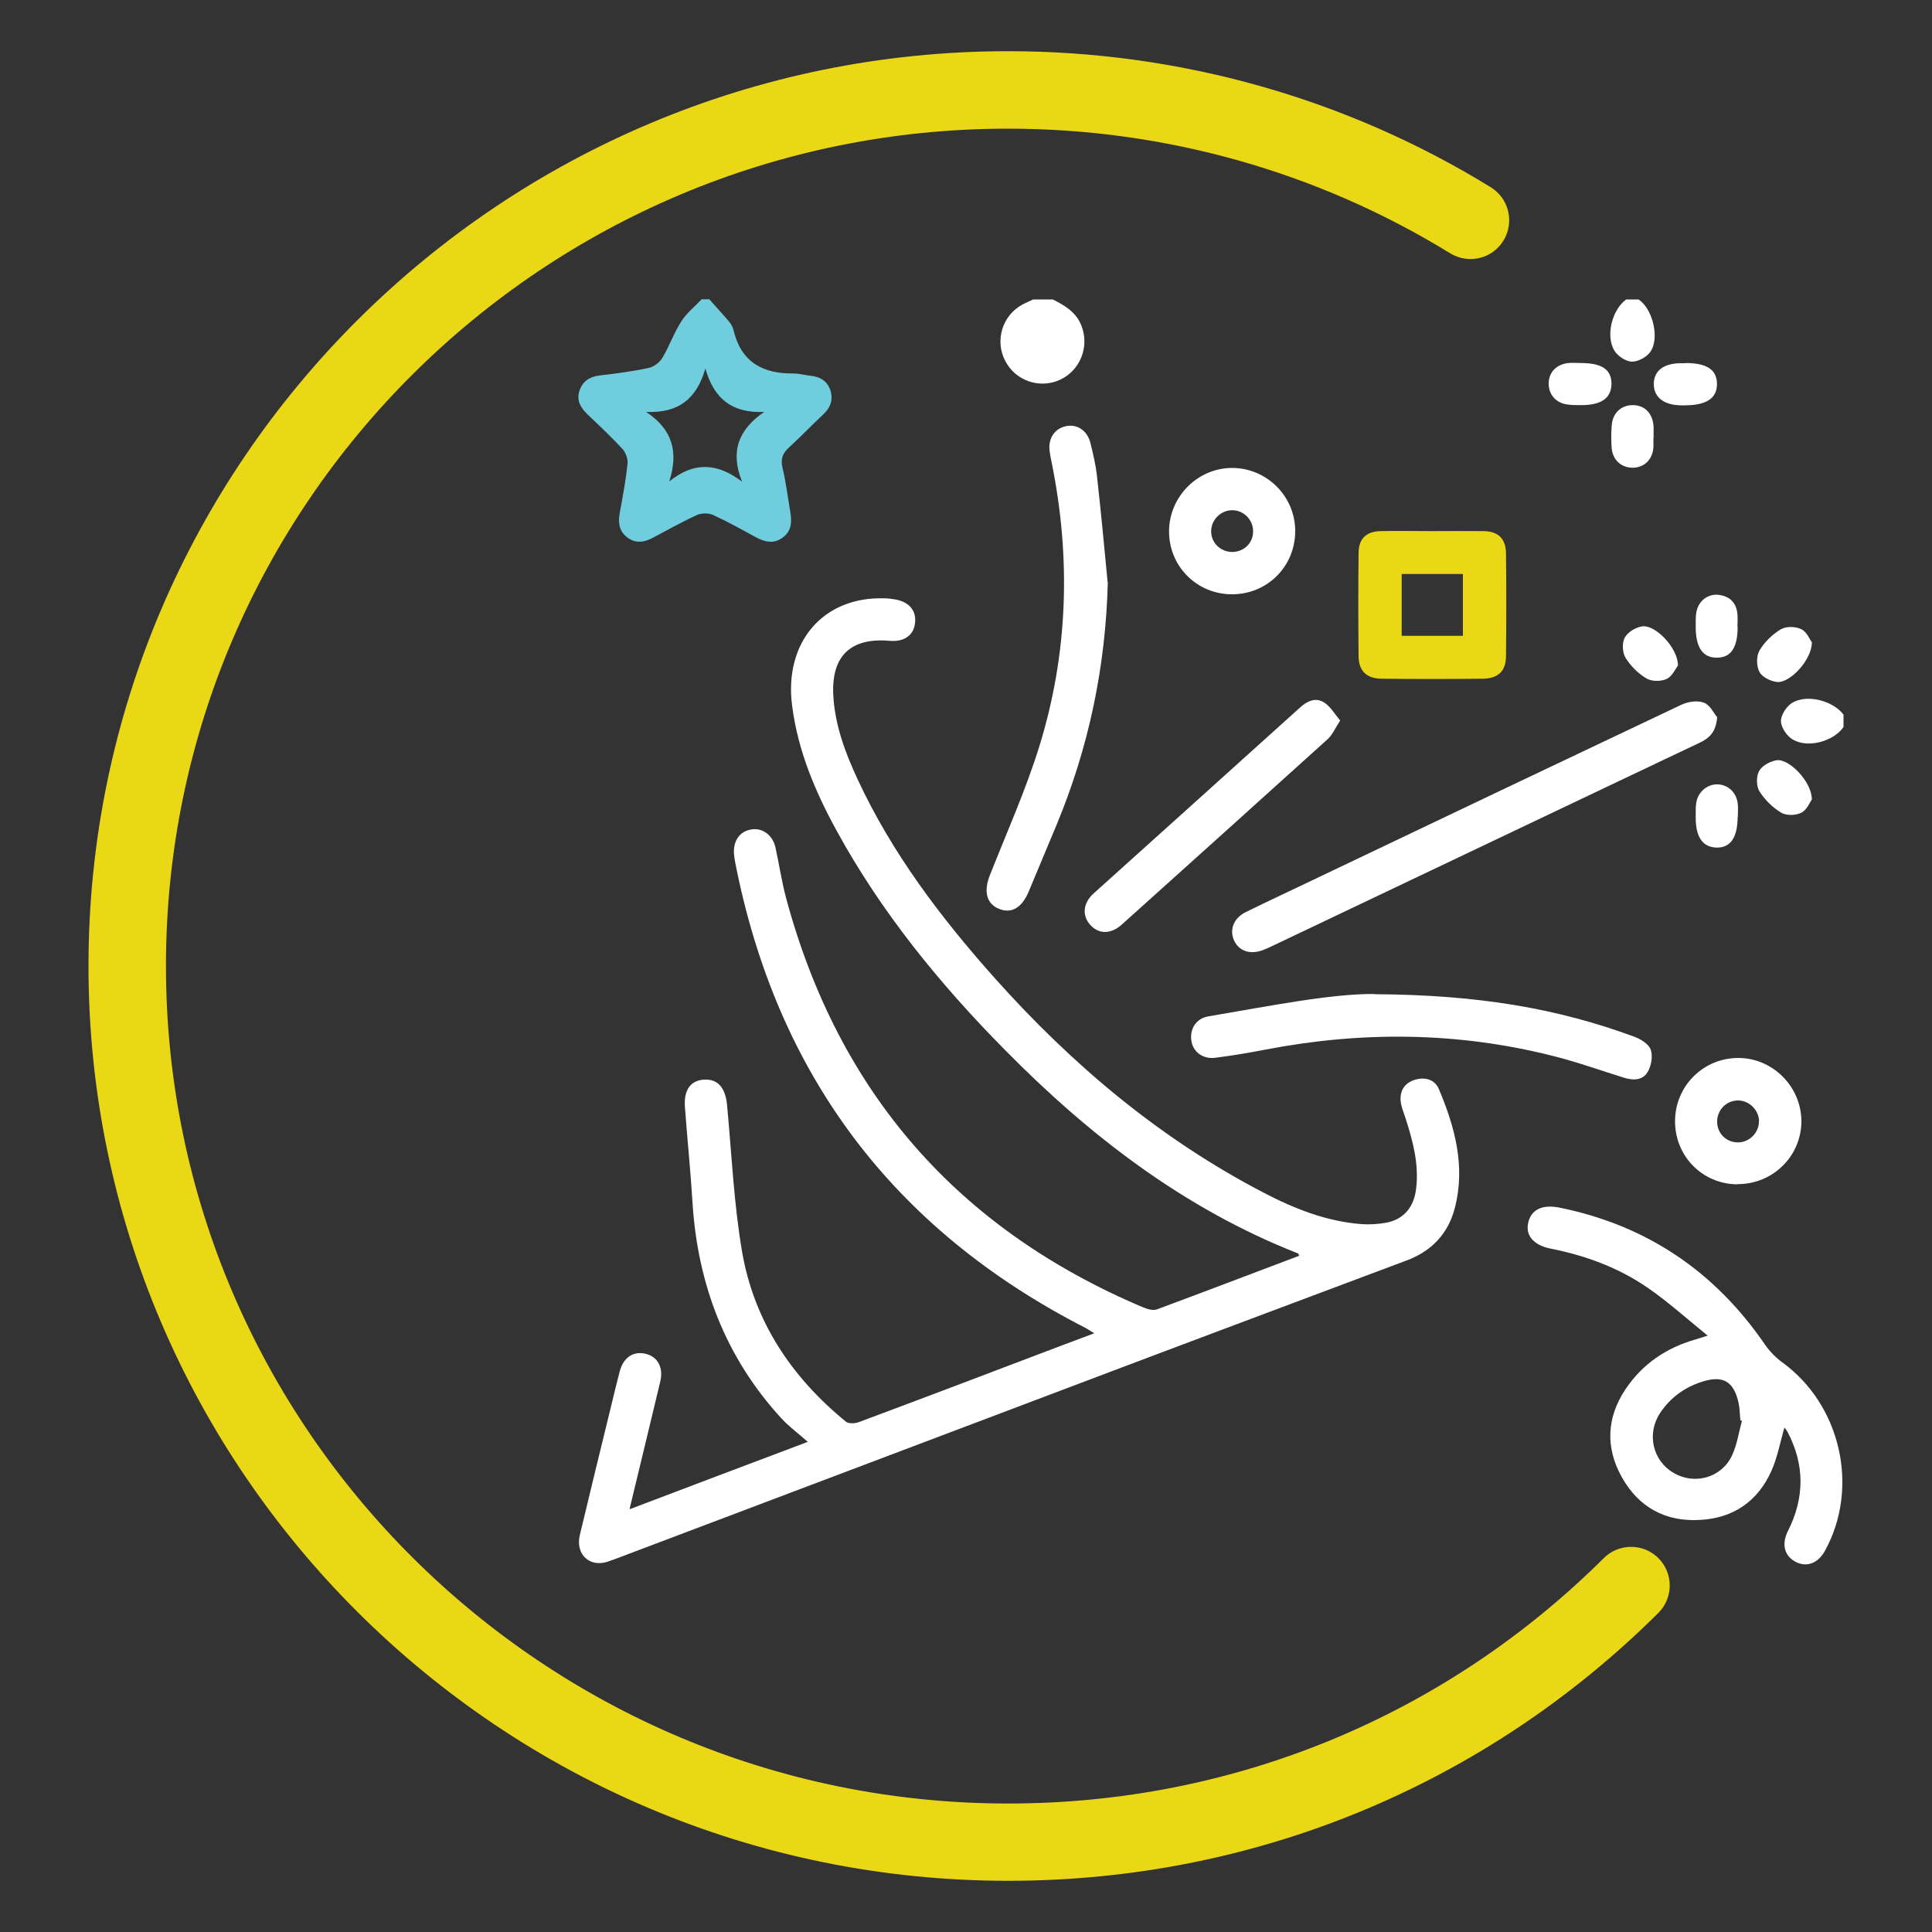
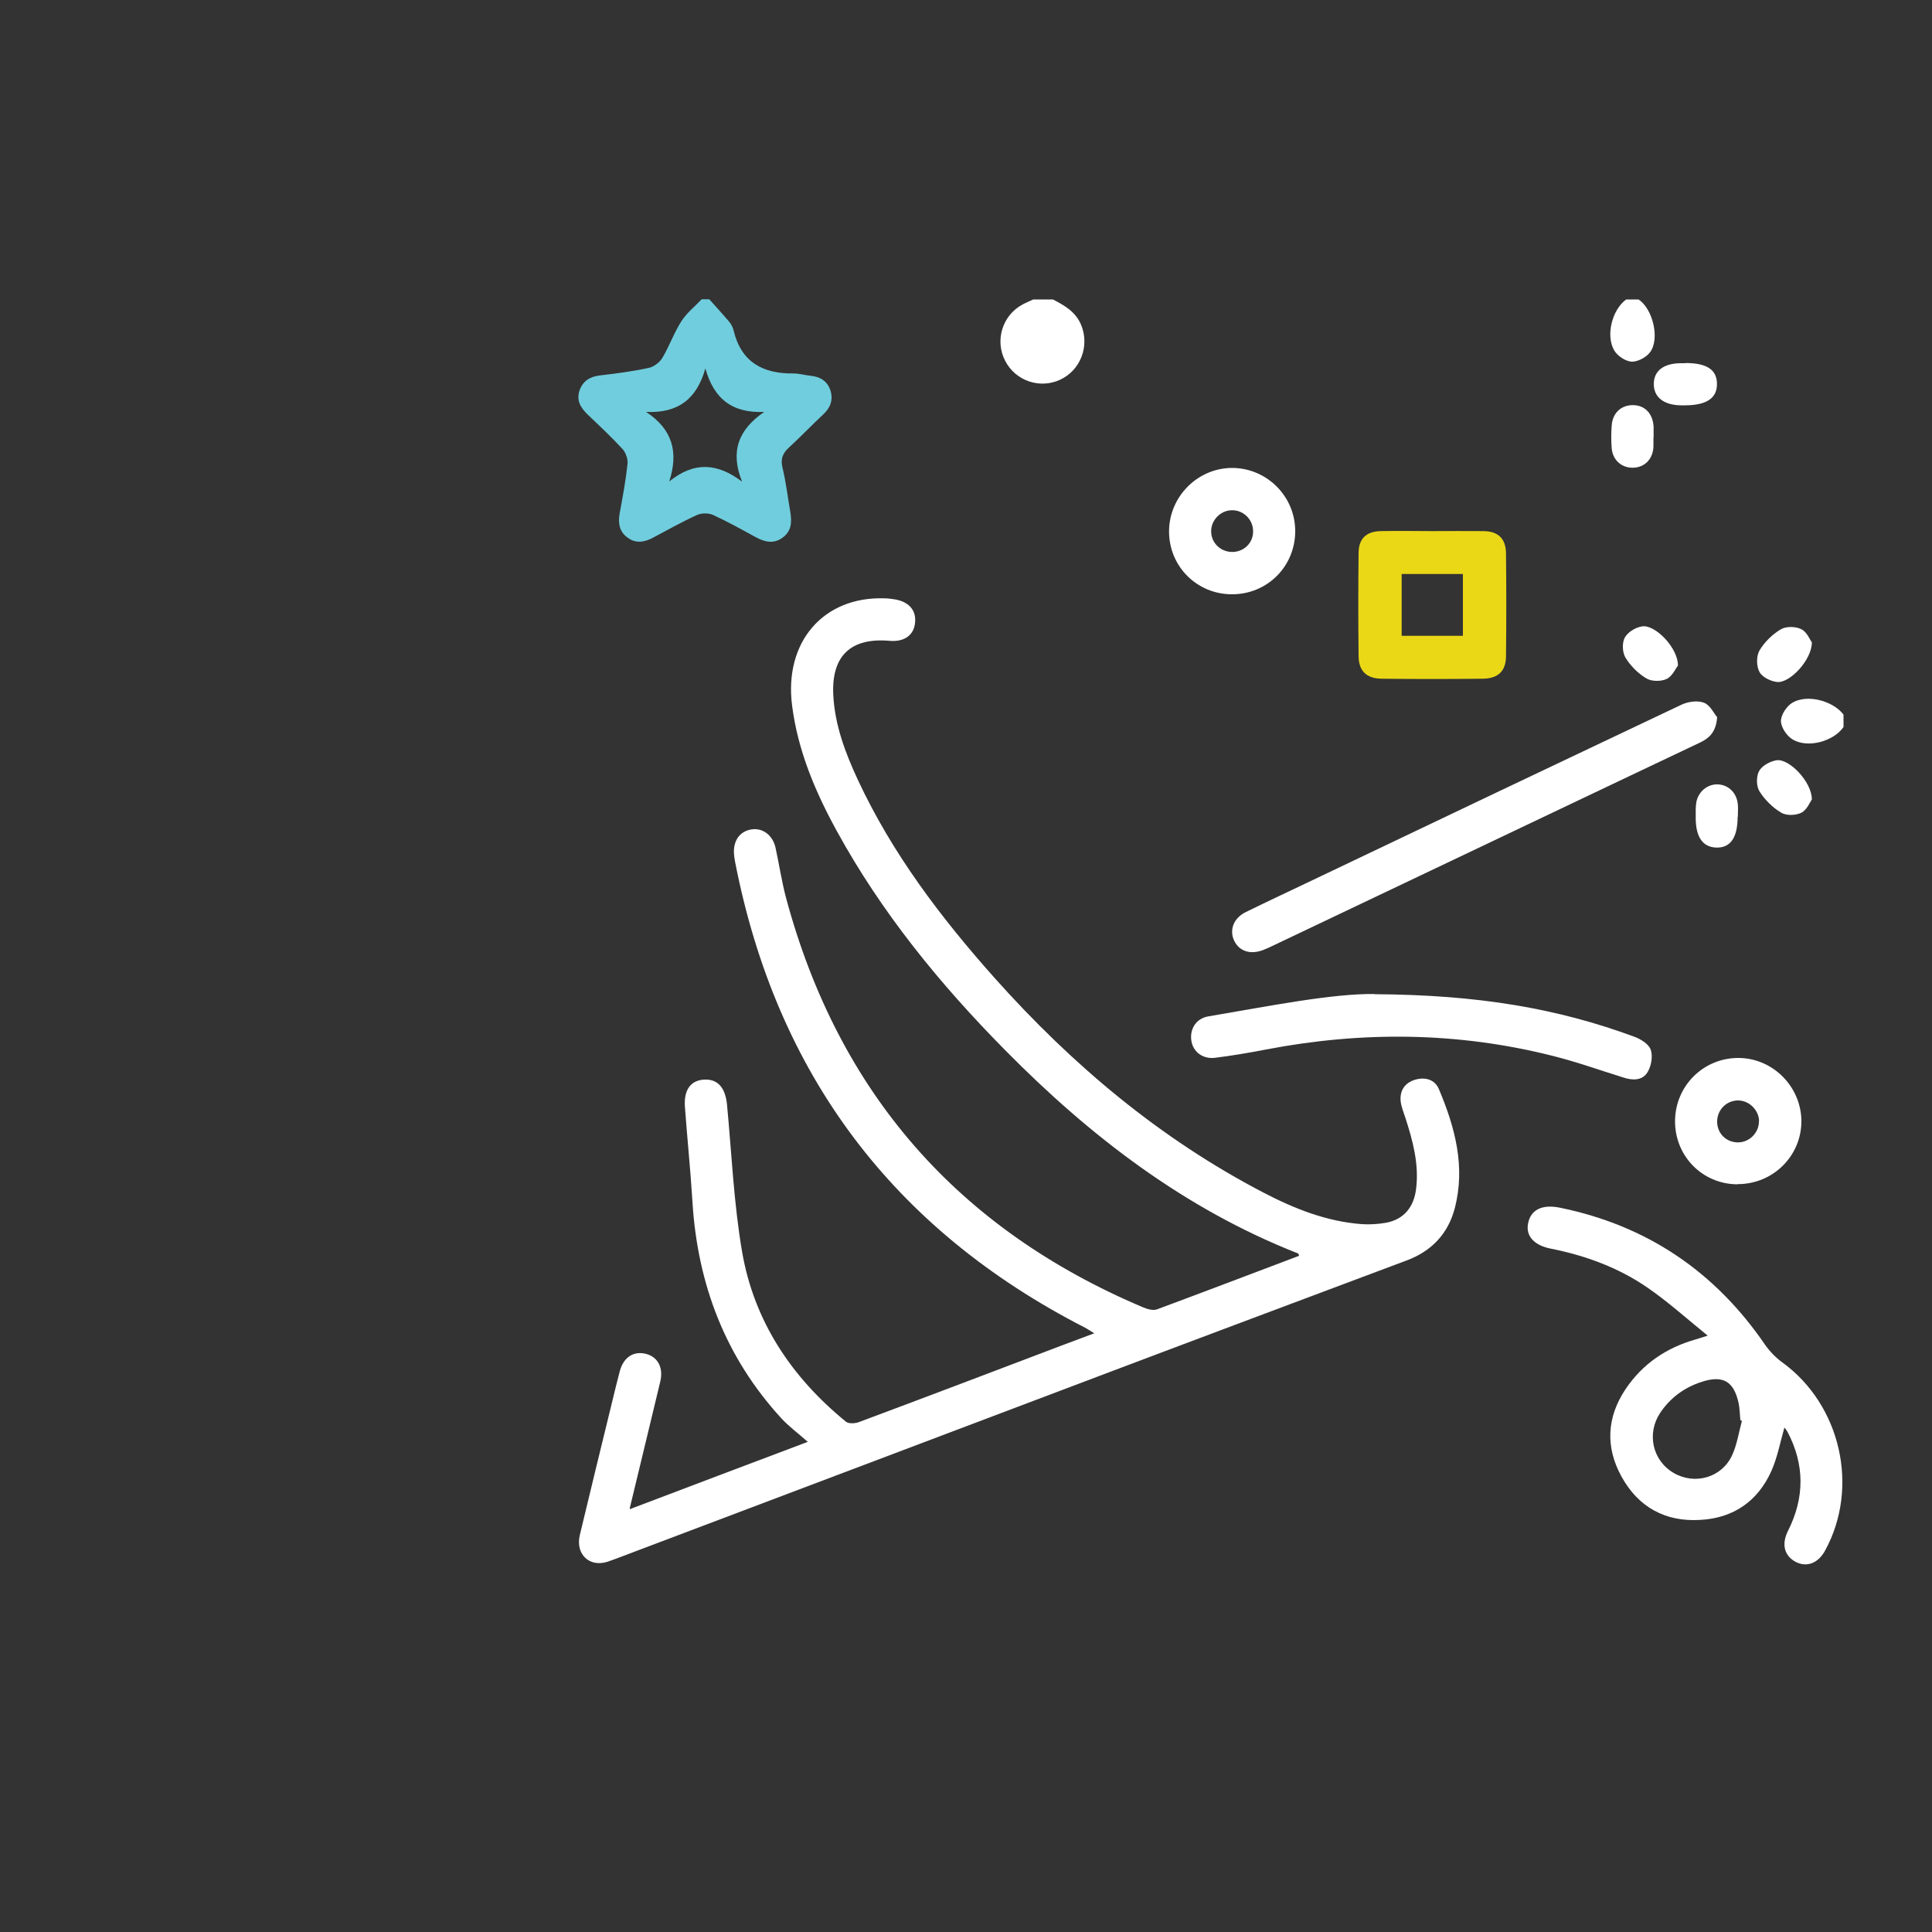
<svg xmlns="http://www.w3.org/2000/svg" id="Layer_1" viewBox="0 0 100 100">
  <rect x="0" y="0" width="100" height="100" fill="#333333" stroke="none" />
  <defs>
    <style>.cls-1{fill:#ead817;}.cls-2{fill:#fff;}.cls-3{fill:#70cddd;}</style>
  </defs>
  <path class="cls-3" d="M36.72,15.5c.34.38.69.76,1.02,1.15.11.13.19.29.23.45.39,1.64,1.51,2.25,3.1,2.23.29,0,.59.09.89.12.49.05.86.27,1.02.75.16.5,0,.91-.38,1.26-.59.55-1.15,1.14-1.75,1.69-.33.3-.46.59-.35,1.05.18.74.27,1.51.4,2.26.09.53.09,1.03-.41,1.38-.46.33-.92.21-1.38-.04-.73-.4-1.45-.8-2.21-1.15-.23-.1-.58-.1-.81,0-.77.35-1.52.77-2.27,1.17-.44.24-.89.33-1.32.02-.43-.3-.52-.74-.43-1.25.16-.86.32-1.72.41-2.58.03-.24-.09-.58-.25-.76-.58-.63-1.2-1.21-1.82-1.8-.36-.35-.59-.73-.41-1.25.18-.5.55-.71,1.07-.77.85-.1,1.69-.21,2.52-.39.26-.06.55-.28.69-.51.37-.62.61-1.32,1-1.92.27-.42.69-.75,1.04-1.12h.38ZM39.58,21.32c-1.67.08-2.63-.67-3.07-2.25-.44,1.56-1.39,2.33-3.07,2.25,1.37.9,1.69,2.08,1.2,3.6,1.3-1.05,2.5-.95,3.77.01-.63-1.56-.19-2.7,1.16-3.62" />
  <path class="cls-2" d="M54.5,15.5c.6.31,1.18.64,1.46,1.32.45,1.09-.03,2.35-1.1,2.84-1.05.48-2.3.05-2.83-.98-.55-1.05-.15-2.35.88-2.91.18-.1.38-.18.57-.27h1.02Z" />
  <path class="cls-2" d="M95.42,37.63c-.51.74-1.85,1.12-2.64.64-.3-.18-.59-.62-.6-.94,0-.33.29-.77.58-.95.77-.47,2.12-.11,2.66.61v.64Z" />
  <path class="cls-2" d="M84.81,15.5c.74.48,1.12,2.05.59,2.74-.2.26-.63.49-.95.48-.31-.02-.72-.29-.89-.57-.47-.78-.11-2.13.61-2.65h.64Z" />
  <path class="cls-2" d="M32.61,78.11c3.08-1.17,6.04-2.29,9.2-3.48-.52-.46-.98-.8-1.36-1.21-2.91-3.17-4.35-6.96-4.61-11.23-.1-1.64-.27-3.27-.39-4.91-.06-.88.31-1.37,1.01-1.4.7-.03,1.08.42,1.17,1.29.24,2.54.35,5.11.78,7.62.62,3.6,2.56,6.5,5.38,8.8.14.11.47.09.66.02,3.51-1.31,7.01-2.64,10.51-3.97.53-.2,1.06-.4,1.68-.63-.21-.12-.34-.22-.48-.29-9.95-5.1-15.97-13.14-18.11-24.1-.03-.15-.05-.3-.06-.44-.04-.68.31-1.16.91-1.25.57-.09,1.09.29,1.24.94.19.87.32,1.76.55,2.62,2.71,10.06,8.88,17.12,18.48,21.18.22.09.52.18.72.1,2.45-.91,4.89-1.84,7.35-2.77-.02-.06-.03-.11-.05-.12-5.88-2.31-10.77-6.07-15.16-10.52-3.38-3.42-6.41-7.13-8.73-11.37-1.11-2.03-2-4.13-2.3-6.46-.43-3.29,1.61-5.67,4.79-5.56.19,0,.38.03.57.06.72.14,1.08.59,1,1.23-.07.63-.57.97-1.3.91-2.02-.18-3.03.77-2.93,2.8.08,1.56.62,2.99,1.27,4.39,1.78,3.82,4.3,7.14,7.09,10.27,4.01,4.49,8.55,8.31,13.91,11.1,1.59.83,3.25,1.49,5.07,1.63.42.03.86,0,1.27-.07.91-.17,1.45-.8,1.56-1.78.15-1.26-.17-2.45-.55-3.63-.09-.28-.21-.56-.25-.86-.06-.55.19-.96.73-1.13.53-.16,1.04-.02,1.25.49.83,1.97,1.38,4,.82,6.15-.34,1.32-1.2,2.23-2.49,2.71-5.14,1.93-10.28,3.85-15.41,5.79-8.44,3.19-16.87,6.38-25.31,9.57-.22.08-.44.17-.66.24-.93.29-1.65-.4-1.42-1.38.54-2.26,1.09-4.51,1.64-6.76.14-.58.28-1.16.43-1.73.2-.73.72-1.06,1.37-.89.6.16.89.71.73,1.41-.51,2.15-1.04,4.3-1.59,6.6" />
  <path class="cls-2" d="M88.4,69.14c-1.1-.89-2.04-1.74-3.08-2.46-1.52-1.06-3.24-1.69-5.05-2.05-.86-.17-1.3-.65-1.18-1.29.13-.72.72-1.02,1.65-.83,4.5.92,8.02,3.3,10.61,7.08.25.36.57.69.92.94,3.01,2.2,3.98,6.46,2.2,9.72-.36.67-.96.89-1.53.59-.58-.31-.74-.9-.4-1.59.87-1.72.88-3.43-.02-5.14-.05-.09-.11-.16-.16-.22-.22.77-.36,1.54-.67,2.24-.7,1.57-1.97,2.45-3.69,2.54-1.8.11-3.2-.66-4.07-2.24-.84-1.52-.77-3.07.21-4.53.88-1.31,2.11-2.14,3.62-2.57.14-.04.28-.09.64-.2M90.16,73.54s-.05-.02-.08-.03c-.03-.3-.03-.6-.09-.89-.25-1.13-.81-1.45-1.9-1.1-.9.29-1.63.82-2.16,1.61-.71,1.07-.4,2.47.7,3.11,1.1.64,2.5.24,3.03-.93.25-.55.34-1.17.5-1.76" />
  <path class="cls-2" d="M88.88,37.11c-.06.83-.45,1.12-.94,1.35-2.35,1.11-4.69,2.23-7.03,3.34-5.03,2.39-10.06,4.79-15.09,7.18-.13.06-.27.13-.41.18-.67.27-1.26.09-1.53-.47-.26-.56-.03-1.17.6-1.48,1.14-.56,2.3-1.1,3.45-1.65,6.35-3.03,12.71-6.06,19.07-9.07.35-.17.85-.25,1.19-.12.33.12.53.57.68.74" />
-   <path class="cls-2" d="M57.34,30.13c-.11,4.37-.98,8.54-2.65,12.56-.48,1.16-.97,2.31-1.45,3.47-.36.85-.91,1.15-1.56.87-.61-.26-.77-.88-.46-1.69.87-2.21,1.85-4.39,2.56-6.66,1.51-4.85,1.66-9.79.65-14.76-.04-.19-.08-.38-.1-.56-.09-.65.24-1.17.84-1.3.57-.13,1.11.22,1.27.87.15.6.29,1.2.35,1.81.2,1.8.37,3.59.54,5.39" />
  <path class="cls-2" d="M71.15,51.46c5.35.03,9.46.73,13.44,2.2.33.12.75.38.85.67.12.34.03.84-.16,1.16-.27.45-.78.44-1.26.28-1.22-.38-2.42-.81-3.66-1.12-4.91-1.24-9.86-1.28-14.82-.33-.88.17-1.76.32-2.64.43-.63.08-1.13-.29-1.23-.85-.11-.62.23-1.18.86-1.29,3.23-.55,6.45-1.19,8.63-1.16" />
  <path class="cls-1" d="M74.1,27.49c.9,0,1.79-.01,2.69,0,.76.01,1.15.39,1.16,1.15.02,1.77.02,3.54,0,5.31,0,.78-.4,1.17-1.2,1.18-1.75.02-3.49.02-5.24,0-.79-.01-1.19-.41-1.19-1.19-.02-1.77-.02-3.54,0-5.31,0-.76.41-1.13,1.16-1.14.87-.02,1.75,0,2.62,0M72.55,32.91h3.17v-3.2h-3.17v3.2Z" />
-   <path class="cls-2" d="M69.37,37.29c-.26.4-.4.73-.63.95-3.55,3.21-7.11,6.41-10.67,9.61-.58.52-1.2.51-1.64.02-.43-.48-.38-1.13.18-1.63,3.56-3.21,7.12-6.4,10.67-9.61.37-.34.82-.56,1.27-.26.32.21.53.58.82.93" />
  <path class="cls-2" d="M89.93,61.3c-1.81-.01-3.23-1.45-3.23-3.26,0-1.83,1.47-3.29,3.29-3.28,1.78.01,3.24,1.49,3.25,3.27,0,1.81-1.48,3.27-3.31,3.26M91.05,58.02c-.02-.59-.55-1.09-1.14-1.06-.6.03-1.06.54-1.03,1.15.03.59.49,1.02,1.08,1.02.6,0,1.1-.52,1.08-1.11" />
  <path class="cls-2" d="M67.04,27.49c0,1.83-1.45,3.28-3.29,3.27-1.81-.01-3.24-1.45-3.24-3.25,0-1.81,1.49-3.3,3.29-3.29,1.79.02,3.24,1.48,3.24,3.27M63.77,28.57c.62,0,1.1-.47,1.09-1.08,0-.6-.51-1.1-1.11-1.08-.57.01-1.05.5-1.06,1.06-.02.6.46,1.09,1.08,1.1" />
-   <path class="cls-2" d="M89.94,32.44c0,1.09-.35,1.61-1.09,1.6-.73,0-1.09-.55-1.08-1.63,0-.26-.01-.52.04-.76.12-.57.61-.93,1.16-.86.58.08.91.42.96,1.01.02.21,0,.42,0,.64" />
  <path class="cls-2" d="M87.23,18.79c1.11,0,1.63.34,1.64,1.07.01.75-.54,1.12-1.67,1.12-.06,0-.13,0-.19,0-.9-.01-1.42-.43-1.41-1.12.01-.67.51-1.05,1.38-1.06h.26" />
  <path class="cls-2" d="M93.78,33.26c0,.89-1.13,2.1-1.79,2.04-.33-.03-.78-.25-.92-.52-.16-.29-.17-.82,0-1.11.26-.44.67-.84,1.11-1.1.27-.16.77-.15,1.06,0,.29.14.44.55.55.69" />
  <path class="cls-2" d="M89.94,42.27c0,1.08-.37,1.62-1.1,1.6-.71-.02-1.08-.55-1.07-1.58,0-.25-.01-.51.03-.76.1-.56.59-.96,1.13-.93.55.03.97.45,1.02,1.04.02.21,0,.42,0,.64" />
  <path class="cls-2" d="M85.58,22.66c0,.17.01.34,0,.51-.05.62-.47,1.03-1.07,1.04-.59,0-1.04-.4-1.09-1.02-.03-.38-.03-.77,0-1.15.04-.66.49-1.08,1.11-1.07.62.01,1.02.44,1.06,1.12,0,.19,0,.38,0,.57h0Z" />
-   <path class="cls-2" d="M81.82,18.79c1.1,0,1.6.34,1.59,1.1-.02.72-.53,1.08-1.57,1.08-.26,0-.51,0-.76-.04-.59-.1-.94-.55-.92-1.12.02-.56.42-.96,1.02-1.02.21-.02.42,0,.64,0" />
  <path class="cls-2" d="M86.85,34.45c-.12.15-.29.55-.58.69-.29.14-.79.14-1.06-.03-.42-.25-.81-.64-1.07-1.06-.17-.27-.19-.78-.04-1.05.15-.28.56-.53.9-.58.68-.1,1.87,1.13,1.85,2.04" />
  <path class="cls-2" d="M93.79,41.36c-.1.15-.26.55-.54.7-.29.15-.79.17-1.06,0-.44-.26-.85-.67-1.12-1.1-.17-.27-.17-.78-.02-1.05.15-.28.58-.51.91-.56.65-.09,1.81,1.11,1.82,2.01" />
-   <path class="cls-1" d="M52.18,97.35c-26.25,0-47.6-21.24-47.6-47.35S25.93,2.65,52.18,2.65c8.85,0,17.49,2.43,24.98,7.04.94.58,1.24,1.81.66,2.76-.58.95-1.81,1.24-2.76.66-6.86-4.22-14.77-6.45-22.88-6.45C28.14,6.65,8.59,26.1,8.59,50s19.56,43.35,43.59,43.35c11.65,0,22.59-4.51,30.83-12.7.78-.78,2.05-.78,2.83,0,.78.78.78,2.05,0,2.83-8.99,8.94-20.94,13.87-33.65,13.87" />
</svg>